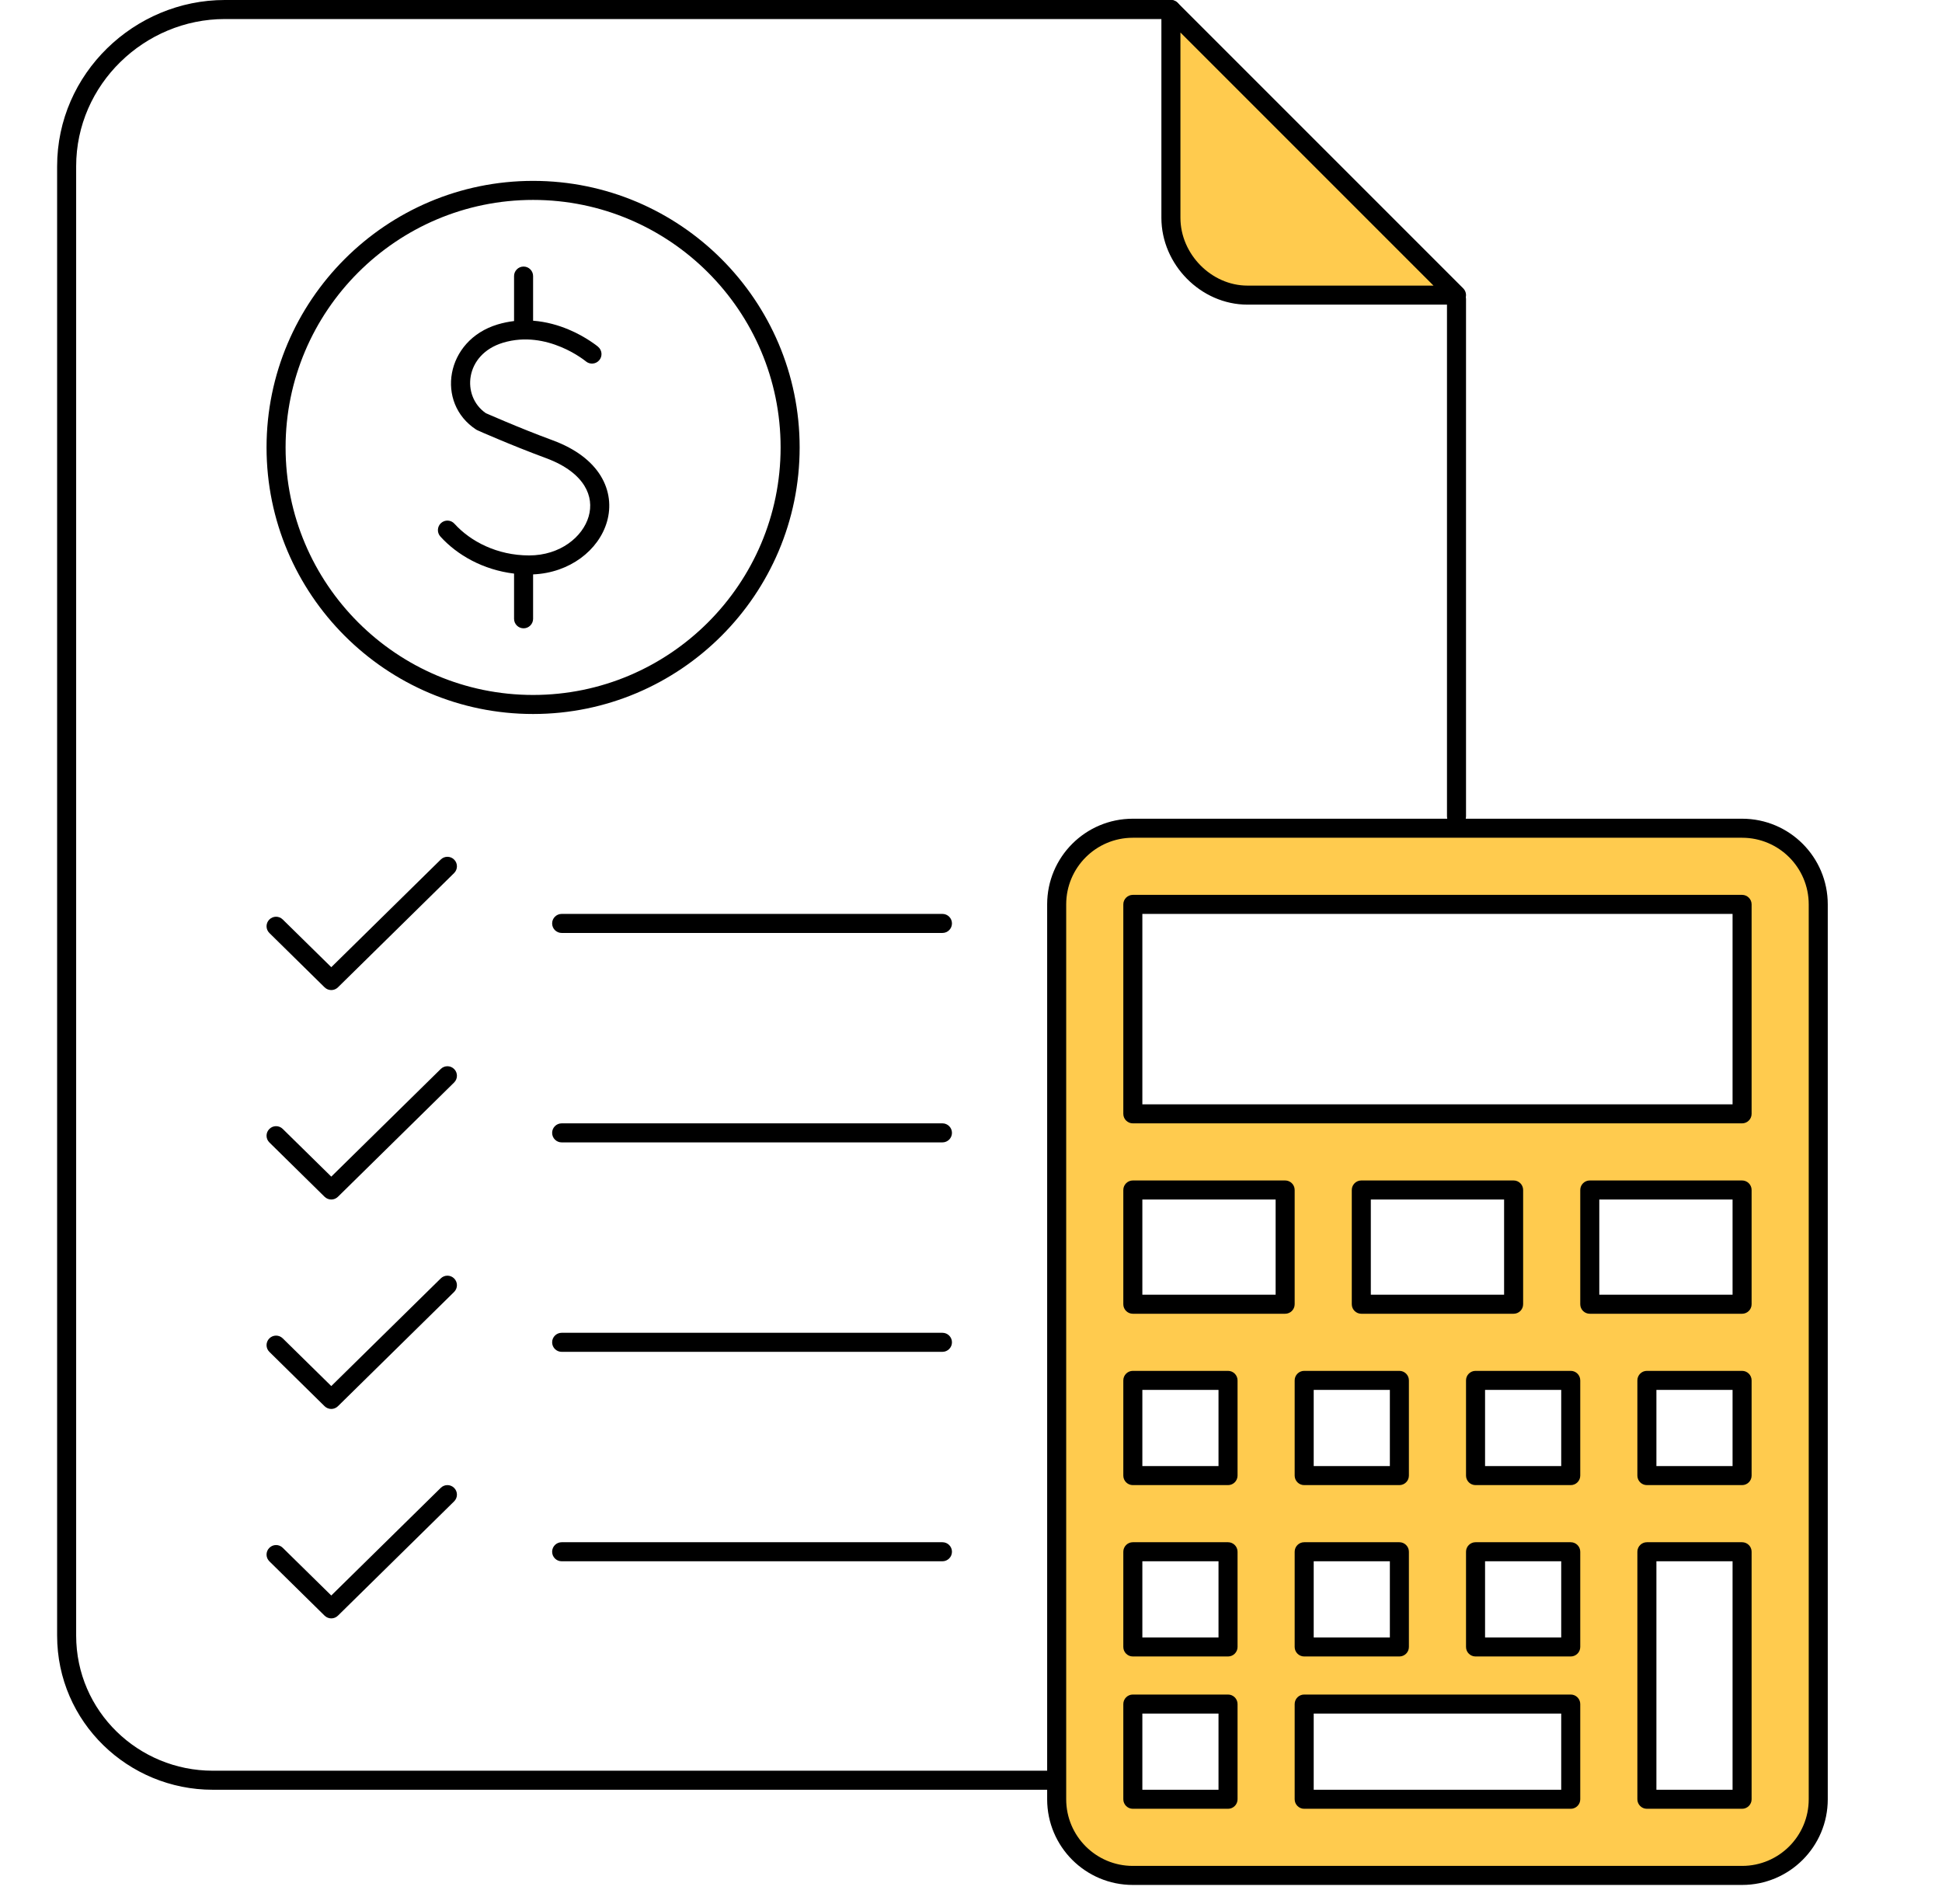
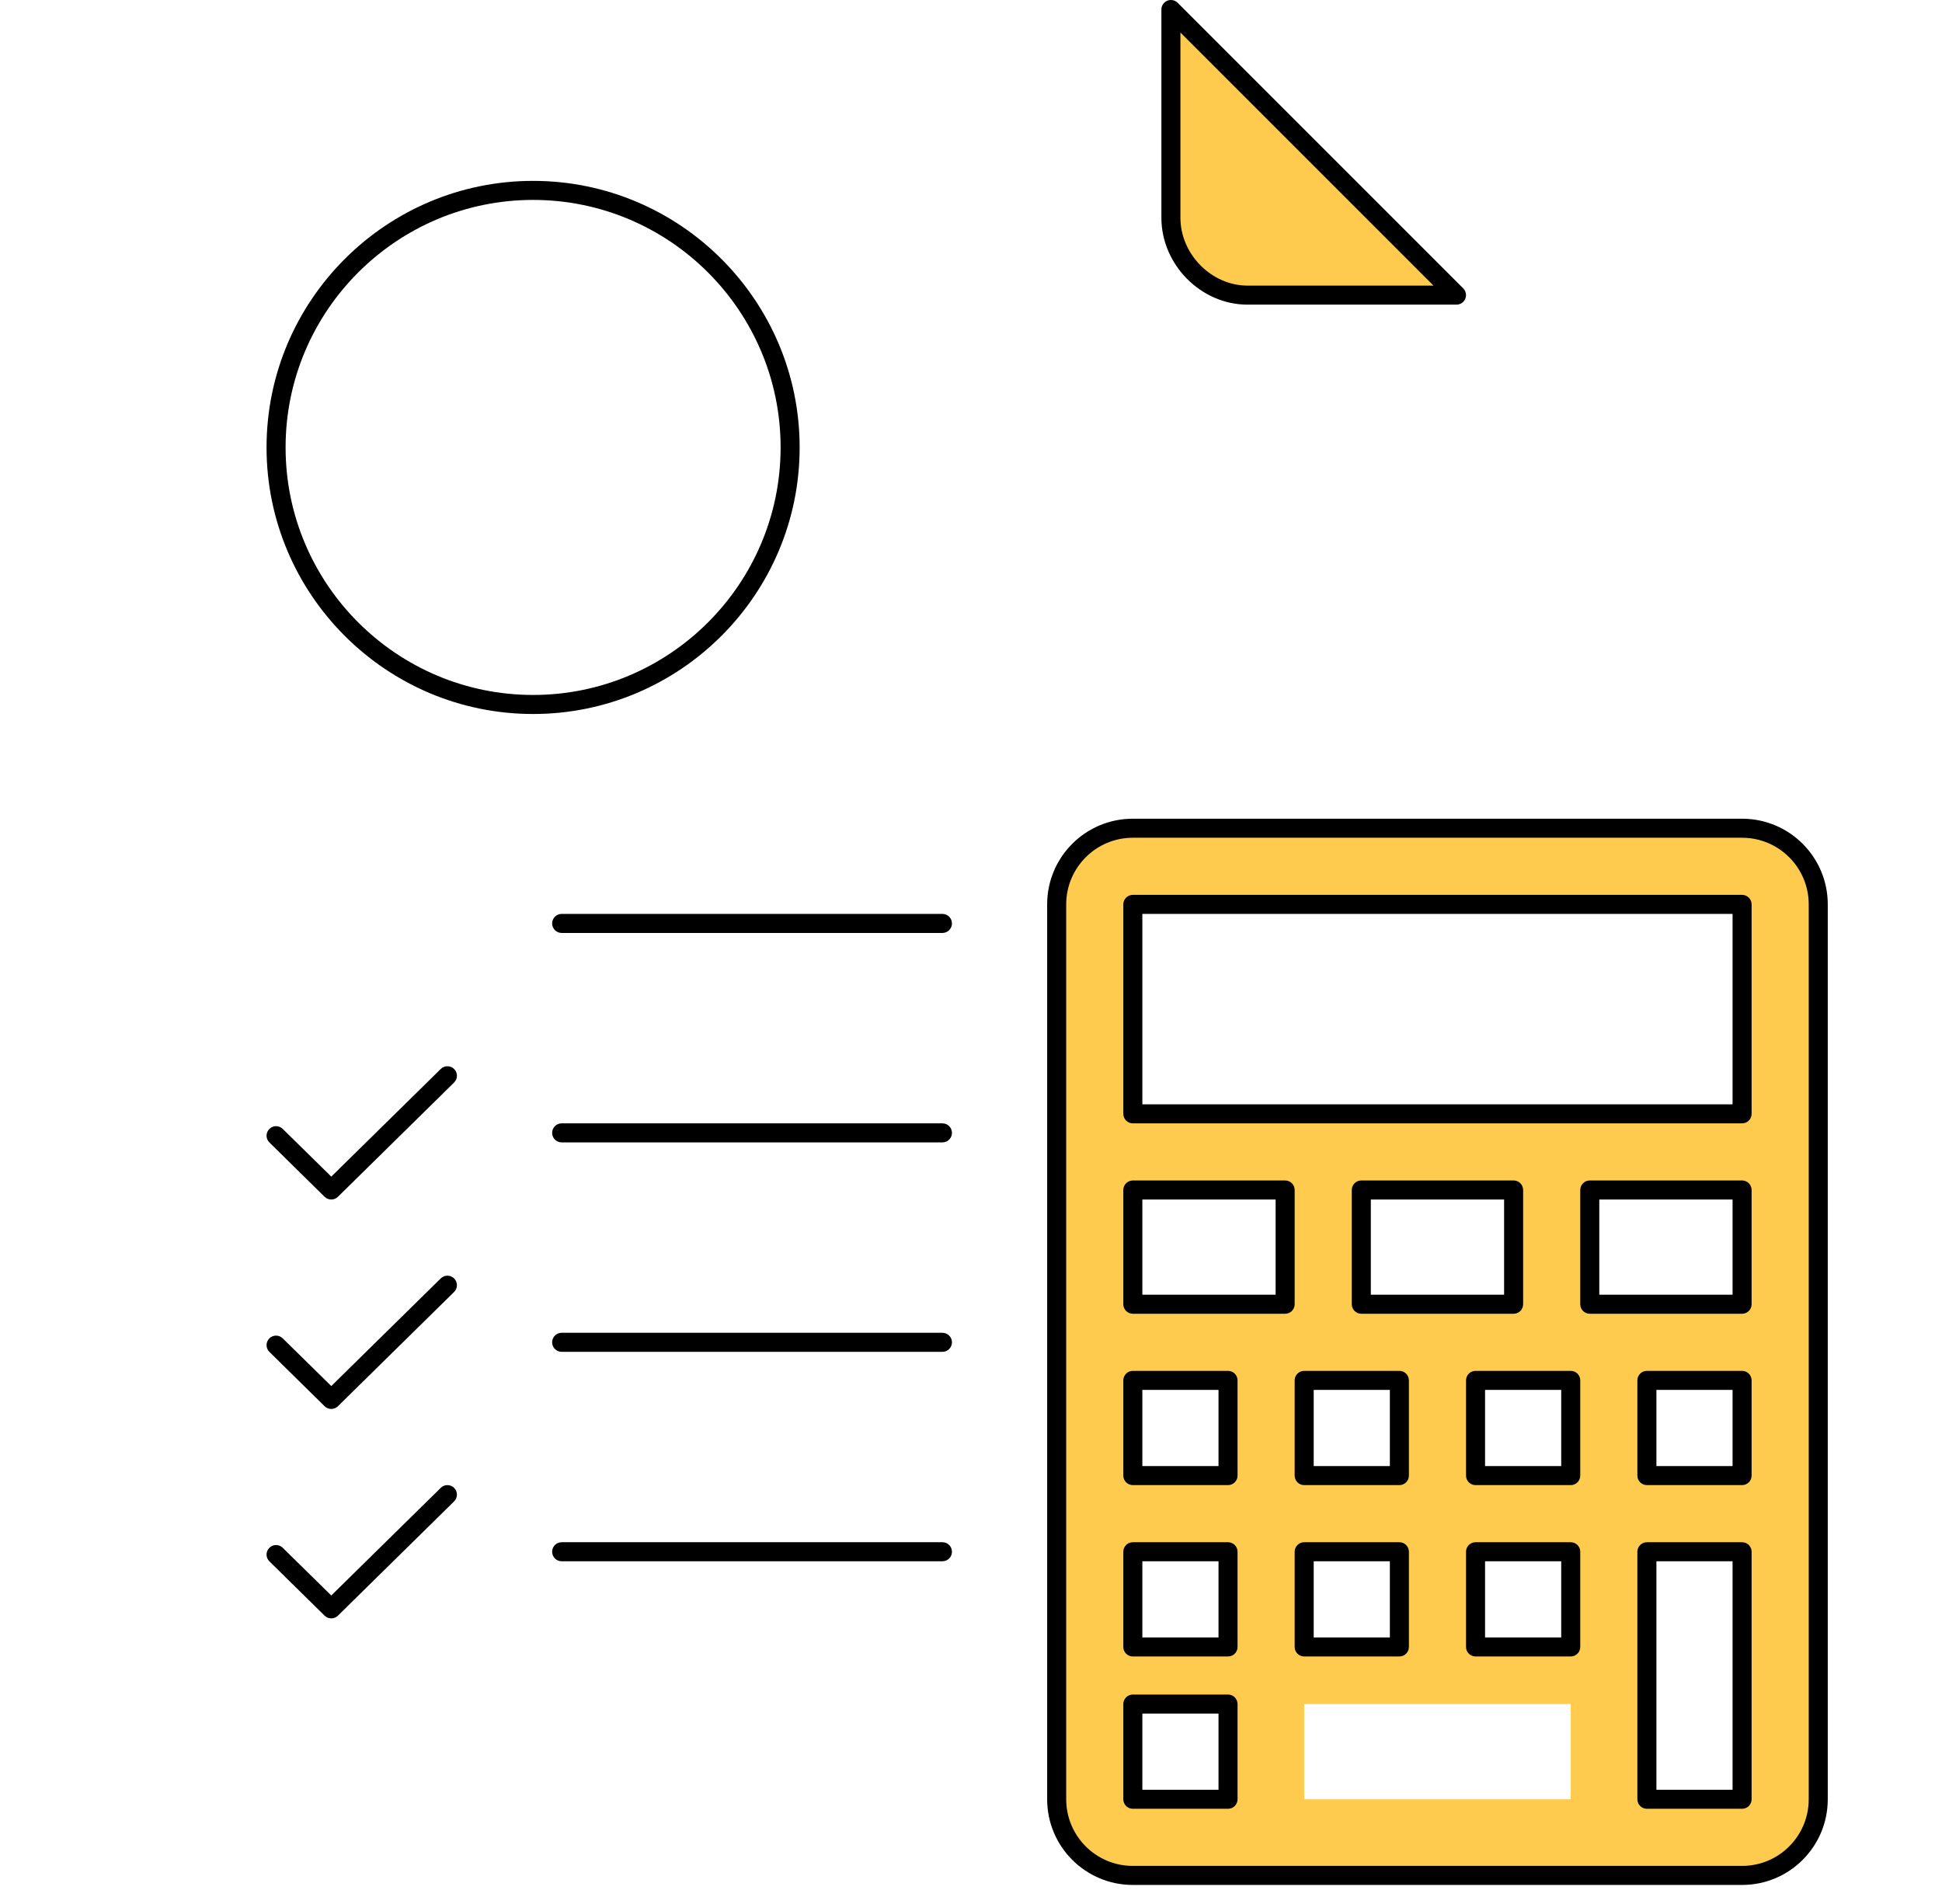
<svg xmlns="http://www.w3.org/2000/svg" width="51" height="50" viewBox="0 0 51 50" fill="none">
  <path d="M45.75 21.75C46.855 21.75 47.75 22.645 47.75 23.75V47.25C47.75 48.355 46.855 49.25 45.75 49.25H29.75C28.645 49.25 27.75 48.355 27.75 47.25V23.75C27.75 22.645 28.645 21.75 29.75 21.75H45.75ZM29.75 47.25H32.25V44.75H29.75V47.25ZM34.25 44.75V47.25H41.25V44.75H34.25ZM43.25 47.25H45.75V40.75H43.25V47.25ZM29.75 43.25H32.25V40.75H29.75V43.25ZM34.25 43.25H36.75V40.75H34.25V43.25ZM38.75 43.25H41.25V40.75H38.75V43.25ZM29.75 38.75H32.25V36.25H29.75V38.75ZM34.25 38.75H36.75V36.25H34.25V38.75ZM38.75 38.75H41.25V36.25H38.75V38.75ZM43.25 38.75H45.75V36.25H43.25V38.75ZM29.75 34.25H33.75V31.25H29.75V34.25ZM35.75 34.25H39.75V31.25H35.75V34.25ZM41.75 34.25H45.75V31.25H41.75V34.25ZM29.75 29.25H45.75V23.75H29.75V29.25Z" fill="#FFCB4E" />
  <path fill-rule="evenodd" clip-rule="evenodd" d="M14.5 24.25C14.5 24.112 14.612 24 14.75 24H24.75C24.888 24 25 24.112 25 24.25C25 24.388 24.888 24.5 24.75 24.5H14.75C14.612 24.5 14.5 24.388 14.5 24.25Z" fill="black" />
  <path fill-rule="evenodd" clip-rule="evenodd" d="M14.5 29.75C14.5 29.612 14.612 29.5 14.75 29.5H24.75C24.888 29.5 25 29.612 25 29.75C25 29.888 24.888 30 24.75 30H14.75C14.612 30 14.5 29.888 14.5 29.75Z" fill="black" />
  <path fill-rule="evenodd" clip-rule="evenodd" d="M14.5 35.25C14.5 35.112 14.612 35 14.75 35H24.75C24.888 35 25 35.112 25 35.25C25 35.388 24.888 35.5 24.75 35.5H14.75C14.612 35.5 14.5 35.388 14.5 35.25Z" fill="black" />
  <path fill-rule="evenodd" clip-rule="evenodd" d="M14.5 40.75C14.5 40.612 14.612 40.5 14.75 40.5H24.75C24.888 40.5 25 40.612 25 40.75C25 40.888 24.888 41 24.75 41H14.75C14.612 41 14.5 40.888 14.5 40.75Z" fill="black" />
-   <path fill-rule="evenodd" clip-rule="evenodd" d="M5.903 0.5C3.8 0.5 2 2.214 2 4.367V42.95C2 44.944 3.64 46.5 5.584 46.5H27.5C27.638 46.5 27.75 46.612 27.75 46.75C27.75 46.888 27.638 47 27.5 47H5.584C3.375 47 1.5 45.231 1.5 42.95V4.367C1.5 1.928 3.534 0 5.903 0L30.75 0C30.888 0 31 0.112 31 0.25C31 0.388 30.888 0.5 30.75 0.5H5.903ZM38.25 7.6C38.388 7.6 38.5 7.712 38.5 7.85V21.441C38.5 21.578 38.388 21.691 38.25 21.691C38.112 21.691 38 21.578 38 21.441V7.85C38 7.712 38.112 7.6 38.25 7.6Z" fill="black" />
  <path d="M30.75 0.25L38.25 7.75H32.76C31.678 7.75 30.75 6.812 30.75 5.719V0.25Z" fill="#FFCB4E" />
  <path fill-rule="evenodd" clip-rule="evenodd" d="M30.654 0.019C30.748 -0.02 30.855 0.002 30.927 0.073L38.427 7.573C38.498 7.645 38.52 7.752 38.481 7.846C38.442 7.939 38.351 8 38.25 8H32.76C31.537 8 30.5 6.948 30.5 5.719V0.25C30.5 0.149 30.561 0.058 30.654 0.019ZM31 0.854V5.719C31 6.677 31.818 7.5 32.76 7.5H37.646L31 0.854Z" fill="black" />
-   <path fill-rule="evenodd" clip-rule="evenodd" d="M11.928 22.575C12.025 22.673 12.024 22.831 11.925 22.928L8.875 25.928C8.778 26.024 8.622 26.024 8.524 25.928L7.075 24.502C6.976 24.406 6.975 24.247 7.072 24.149C7.169 24.05 7.327 24.049 7.425 24.146L8.7 25.399L11.575 22.572C11.673 22.475 11.831 22.476 11.928 22.575Z" fill="black" />
  <path fill-rule="evenodd" clip-rule="evenodd" d="M11.928 28.075C12.025 28.173 12.024 28.331 11.925 28.428L8.875 31.428C8.778 31.524 8.622 31.524 8.524 31.428L7.075 30.002C6.976 29.906 6.975 29.747 7.072 29.649C7.169 29.55 7.327 29.549 7.425 29.646L8.7 30.899L11.575 28.072C11.673 27.975 11.831 27.976 11.928 28.075Z" fill="black" />
  <path fill-rule="evenodd" clip-rule="evenodd" d="M11.928 33.575C12.025 33.673 12.024 33.831 11.925 33.928L8.875 36.928C8.778 37.024 8.622 37.024 8.524 36.928L7.075 35.502C6.976 35.406 6.975 35.247 7.072 35.149C7.169 35.05 7.327 35.049 7.425 35.146L8.7 36.399L11.575 33.572C11.673 33.475 11.831 33.476 11.928 33.575Z" fill="black" />
  <path fill-rule="evenodd" clip-rule="evenodd" d="M11.928 39.075C12.025 39.173 12.024 39.331 11.925 39.428L8.875 42.428C8.778 42.524 8.622 42.524 8.524 42.428L7.075 41.002C6.976 40.906 6.975 40.747 7.072 40.649C7.169 40.55 7.327 40.549 7.425 40.646L8.7 41.899L11.575 39.072C11.673 38.975 11.831 38.976 11.928 39.075Z" fill="black" />
  <path fill-rule="evenodd" clip-rule="evenodd" d="M7.5 11.75C7.5 15.334 10.416 18.25 14 18.25C17.584 18.25 20.5 15.334 20.5 11.75C20.5 8.166 17.584 5.25 14 5.25C10.416 5.25 7.5 8.166 7.5 11.75ZM14 18.75C10.14 18.75 7 15.61 7 11.75C7 7.89 10.14 4.75 14 4.75C17.86 4.75 21 7.89 21 11.75C21 15.61 17.86 18.75 14 18.75Z" fill="black" />
  <path fill-rule="evenodd" clip-rule="evenodd" d="M27.5 23.75C27.5 22.507 28.507 21.5 29.75 21.5H45.75C46.993 21.5 48 22.507 48 23.75V47.25C48 48.493 46.993 49.5 45.75 49.5H29.75C28.507 49.5 27.5 48.493 27.5 47.25V23.75ZM29.75 22C28.784 22 28 22.784 28 23.75V47.25C28 48.217 28.784 49 29.75 49H45.75C46.717 49 47.5 48.217 47.5 47.25V23.75C47.5 22.784 46.717 22 45.75 22H29.75Z" fill="black" />
  <path fill-rule="evenodd" clip-rule="evenodd" d="M29.5 23.75C29.5 23.612 29.612 23.5 29.75 23.5H45.75C45.888 23.5 46 23.612 46 23.75V29.25C46 29.388 45.888 29.5 45.75 29.5H29.75C29.612 29.5 29.5 29.388 29.5 29.25V23.75ZM30 24V29H45.5V24H30Z" fill="black" />
  <path fill-rule="evenodd" clip-rule="evenodd" d="M29.5 31.25C29.5 31.112 29.612 31 29.75 31H33.75C33.888 31 34 31.112 34 31.25V34.25C34 34.388 33.888 34.5 33.75 34.5H29.75C29.612 34.5 29.5 34.388 29.5 34.25V31.25ZM30 31.5V34H33.5V31.5H30Z" fill="black" />
  <path fill-rule="evenodd" clip-rule="evenodd" d="M29.5 36.25C29.5 36.112 29.612 36 29.75 36H32.25C32.388 36 32.5 36.112 32.5 36.25V38.75C32.5 38.888 32.388 39 32.25 39H29.75C29.612 39 29.5 38.888 29.5 38.75V36.25ZM30 36.5V38.5H32V36.5H30Z" fill="black" />
  <path fill-rule="evenodd" clip-rule="evenodd" d="M34 36.25C34 36.112 34.112 36 34.25 36H36.75C36.888 36 37 36.112 37 36.25V38.75C37 38.888 36.888 39 36.75 39H34.25C34.112 39 34 38.888 34 38.75V36.25ZM34.5 36.5V38.5H36.5V36.5H34.5Z" fill="black" />
  <path fill-rule="evenodd" clip-rule="evenodd" d="M38.5 36.25C38.5 36.112 38.612 36 38.75 36H41.25C41.388 36 41.5 36.112 41.5 36.25V38.75C41.5 38.888 41.388 39 41.25 39H38.75C38.612 39 38.5 38.888 38.5 38.75V36.25ZM39 36.5V38.5H41V36.5H39Z" fill="black" />
  <path fill-rule="evenodd" clip-rule="evenodd" d="M43 36.25C43 36.112 43.112 36 43.25 36H45.75C45.888 36 46 36.112 46 36.25V38.75C46 38.888 45.888 39 45.75 39H43.25C43.112 39 43 38.888 43 38.75V36.25ZM43.5 36.5V38.5H45.5V36.5H43.5Z" fill="black" />
  <path fill-rule="evenodd" clip-rule="evenodd" d="M29.5 40.75C29.5 40.612 29.612 40.5 29.75 40.5H32.25C32.388 40.5 32.5 40.612 32.5 40.75V43.25C32.5 43.388 32.388 43.5 32.25 43.5H29.75C29.612 43.5 29.5 43.388 29.5 43.25V40.75ZM30 41V43H32V41H30Z" fill="black" />
  <path fill-rule="evenodd" clip-rule="evenodd" d="M34 40.75C34 40.612 34.112 40.5 34.25 40.5H36.75C36.888 40.5 37 40.612 37 40.75V43.25C37 43.388 36.888 43.5 36.75 43.5H34.25C34.112 43.5 34 43.388 34 43.25V40.75ZM34.5 41V43H36.5V41H34.5Z" fill="black" />
  <path fill-rule="evenodd" clip-rule="evenodd" d="M38.5 40.75C38.5 40.612 38.612 40.5 38.75 40.5H41.25C41.388 40.5 41.5 40.612 41.5 40.75V43.25C41.5 43.388 41.388 43.5 41.25 43.5H38.75C38.612 43.5 38.5 43.388 38.5 43.25V40.75ZM39 41V43H41V41H39Z" fill="black" />
  <path fill-rule="evenodd" clip-rule="evenodd" d="M43 40.75C43 40.612 43.112 40.5 43.25 40.5H45.75C45.888 40.5 46 40.612 46 40.75V47.25C46 47.388 45.888 47.5 45.75 47.5H43.25C43.112 47.5 43 47.388 43 47.25V40.75ZM43.5 41V47H45.5V41H43.5Z" fill="black" />
  <path fill-rule="evenodd" clip-rule="evenodd" d="M29.5 44.75C29.5 44.612 29.612 44.5 29.75 44.5H32.25C32.388 44.5 32.5 44.612 32.5 44.75V47.25C32.5 47.388 32.388 47.5 32.25 47.5H29.75C29.612 47.5 29.5 47.388 29.5 47.25V44.75ZM30 45V47H32V45H30Z" fill="black" />
-   <path fill-rule="evenodd" clip-rule="evenodd" d="M34 44.75C34 44.612 34.112 44.5 34.25 44.5H41.25C41.388 44.5 41.5 44.612 41.5 44.75V47.25C41.5 47.388 41.388 47.5 41.25 47.5H34.25C34.112 47.5 34 47.388 34 47.25V44.75ZM34.5 45V47H41V45H34.5Z" fill="black" />
  <path fill-rule="evenodd" clip-rule="evenodd" d="M35.5 31.25C35.5 31.112 35.612 31 35.75 31H39.75C39.888 31 40 31.112 40 31.25V34.25C40 34.388 39.888 34.5 39.75 34.5H35.75C35.612 34.5 35.5 34.388 35.5 34.25V31.25ZM36 31.5V34H39.5V31.5H36Z" fill="black" />
  <path fill-rule="evenodd" clip-rule="evenodd" d="M41.5 31.25C41.5 31.112 41.612 31 41.75 31H45.75C45.888 31 46 31.112 46 31.25V34.25C46 34.388 45.888 34.5 45.75 34.5H41.75C41.612 34.5 41.5 34.388 41.5 34.25V31.25ZM42 31.5V34H45.5V31.5H42Z" fill="black" />
-   <path fill-rule="evenodd" clip-rule="evenodd" d="M13.75 7C13.888 7 14 7.112 14 7.25V8.422C14.352 8.449 14.669 8.543 14.927 8.651C15.164 8.75 15.356 8.862 15.49 8.95C15.557 8.994 15.61 9.032 15.647 9.059C15.665 9.073 15.68 9.084 15.69 9.093L15.702 9.102L15.706 9.105L15.707 9.106L15.707 9.107C15.813 9.196 15.827 9.354 15.738 9.459C15.649 9.565 15.491 9.578 15.386 9.49L15.385 9.489L15.378 9.483C15.371 9.478 15.36 9.47 15.346 9.459C15.317 9.437 15.273 9.405 15.216 9.368C15.102 9.293 14.937 9.197 14.735 9.113C14.328 8.943 13.788 8.826 13.21 9C12.198 9.306 12.113 10.409 12.76 10.851L12.779 10.859C12.803 10.87 12.84 10.886 12.887 10.906C12.98 10.947 13.115 11.005 13.279 11.073C13.607 11.211 14.051 11.392 14.518 11.564C15.123 11.788 15.539 12.112 15.775 12.496C16.012 12.883 16.053 13.31 15.94 13.701C15.724 14.449 14.961 15.044 14 15.084V16.25C14 16.388 13.888 16.5 13.75 16.5C13.612 16.5 13.5 16.388 13.5 16.25V15.063C12.687 14.965 12.005 14.576 11.565 14.089C11.472 13.987 11.48 13.829 11.582 13.736C11.685 13.643 11.843 13.651 11.935 13.754C12.354 14.217 13.055 14.586 13.896 14.586C14.713 14.586 15.305 14.097 15.459 13.563C15.535 13.3 15.509 13.019 15.348 12.758C15.186 12.494 14.874 12.229 14.345 12.033C13.869 11.857 13.418 11.674 13.085 11.534C12.919 11.465 12.782 11.406 12.687 11.365C12.64 11.344 12.602 11.328 12.577 11.316L12.548 11.303L12.538 11.299C12.526 11.293 12.514 11.287 12.503 11.28C11.436 10.583 11.693 8.936 13.066 8.521C13.213 8.477 13.358 8.448 13.5 8.431V7.25C13.5 7.112 13.612 7 13.75 7Z" fill="black" />
</svg>